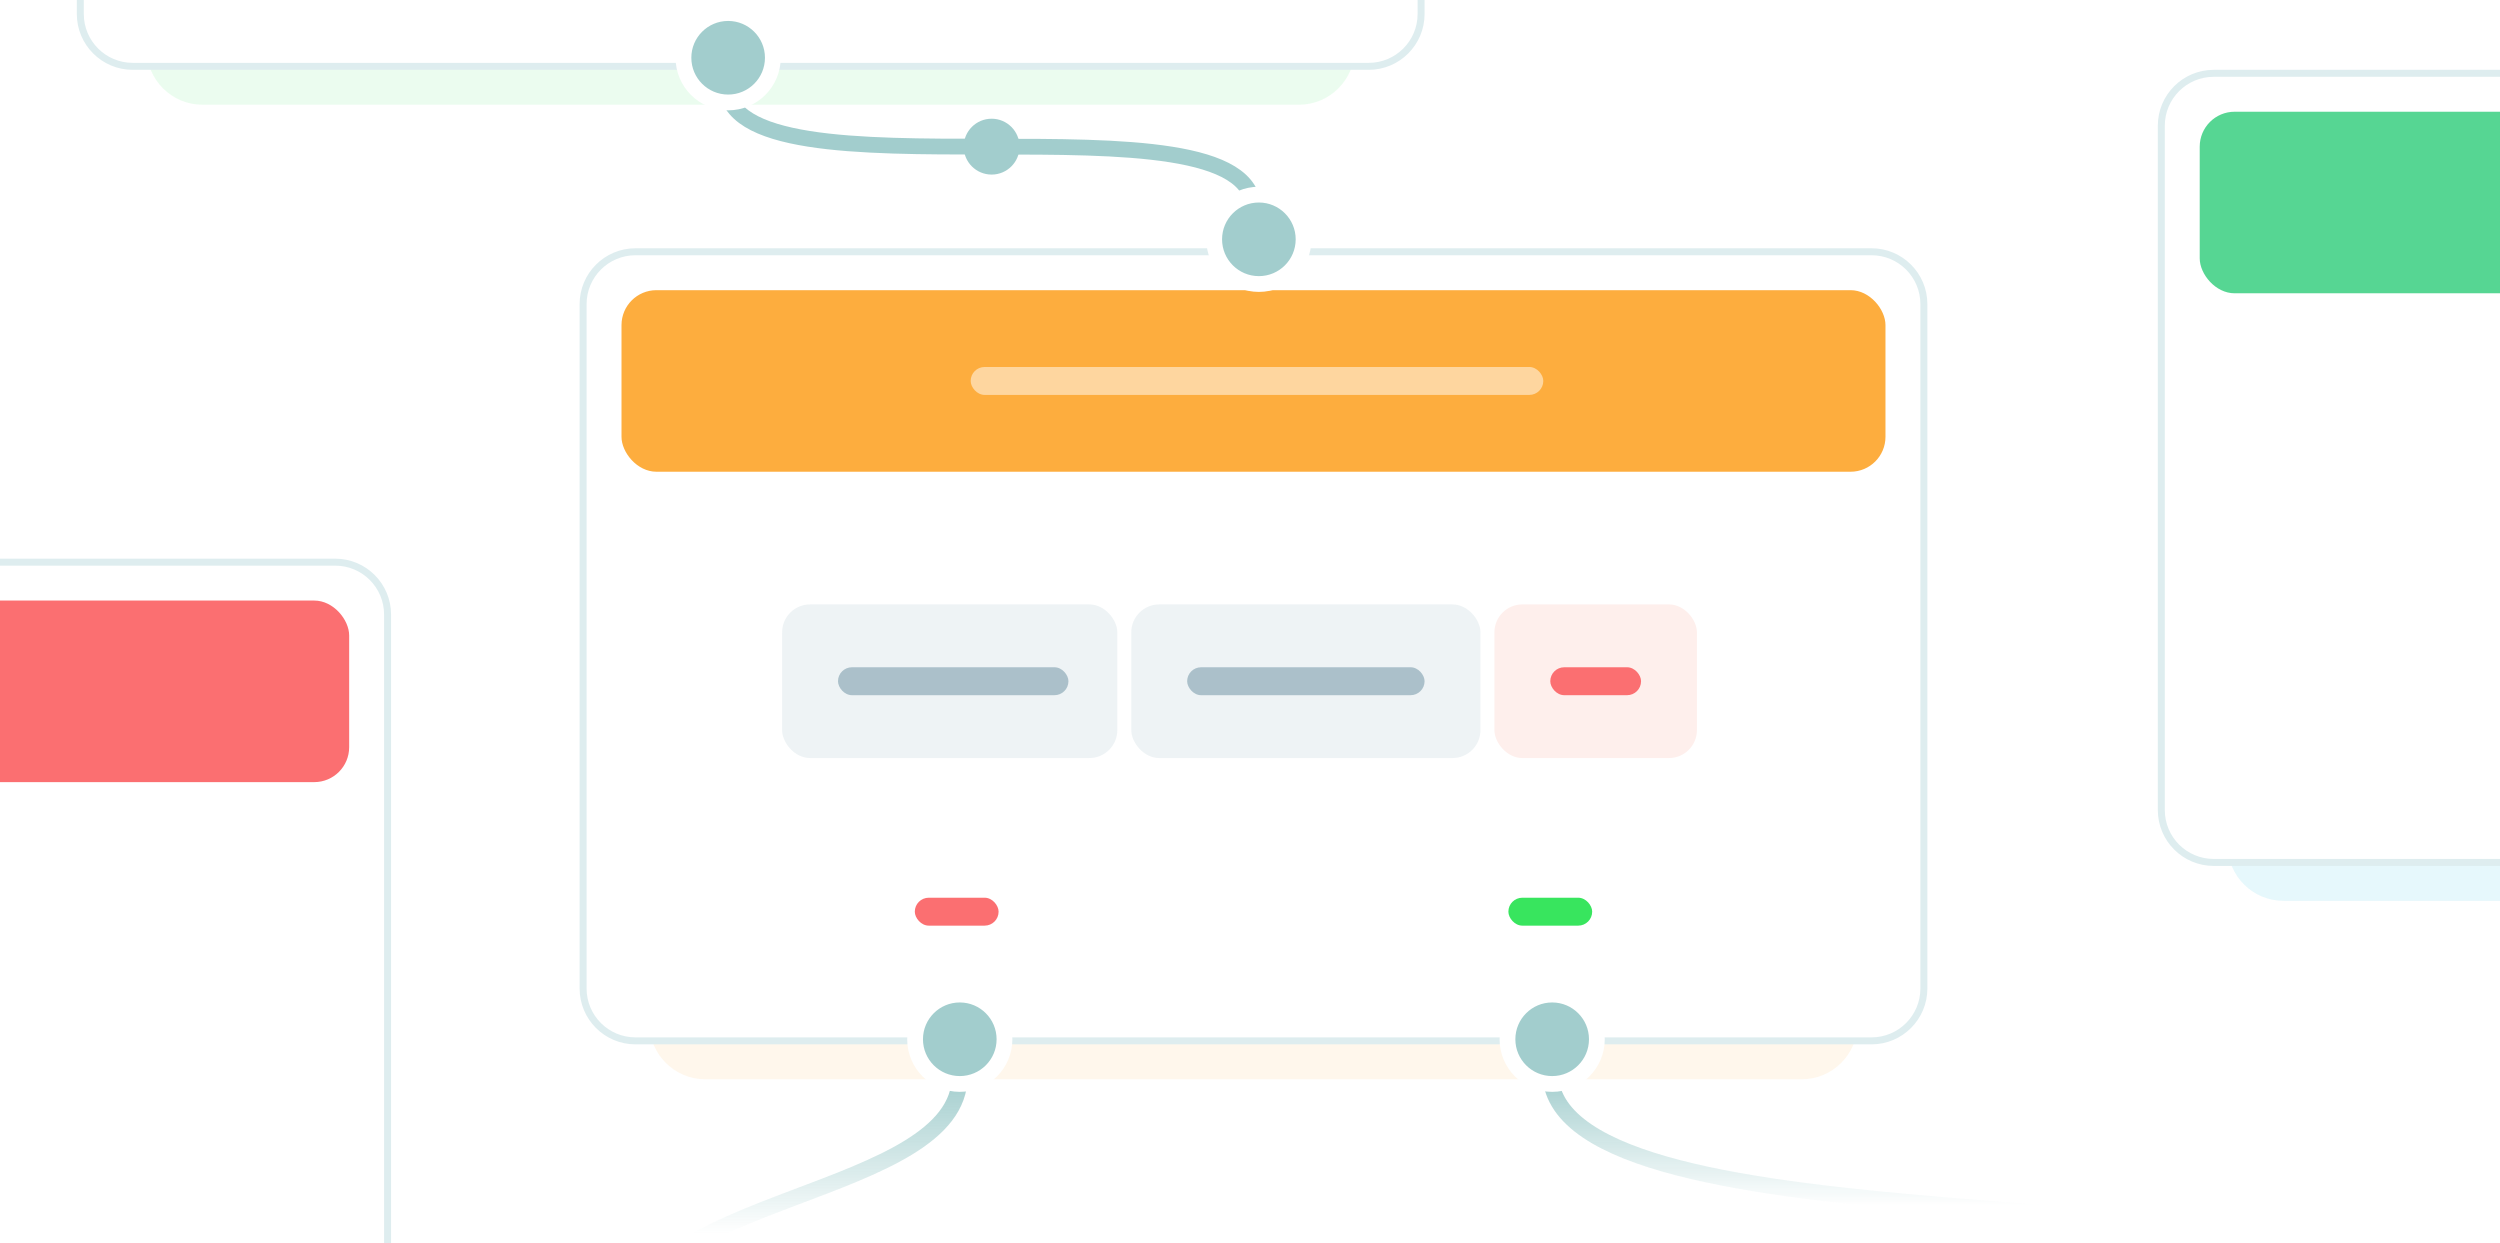
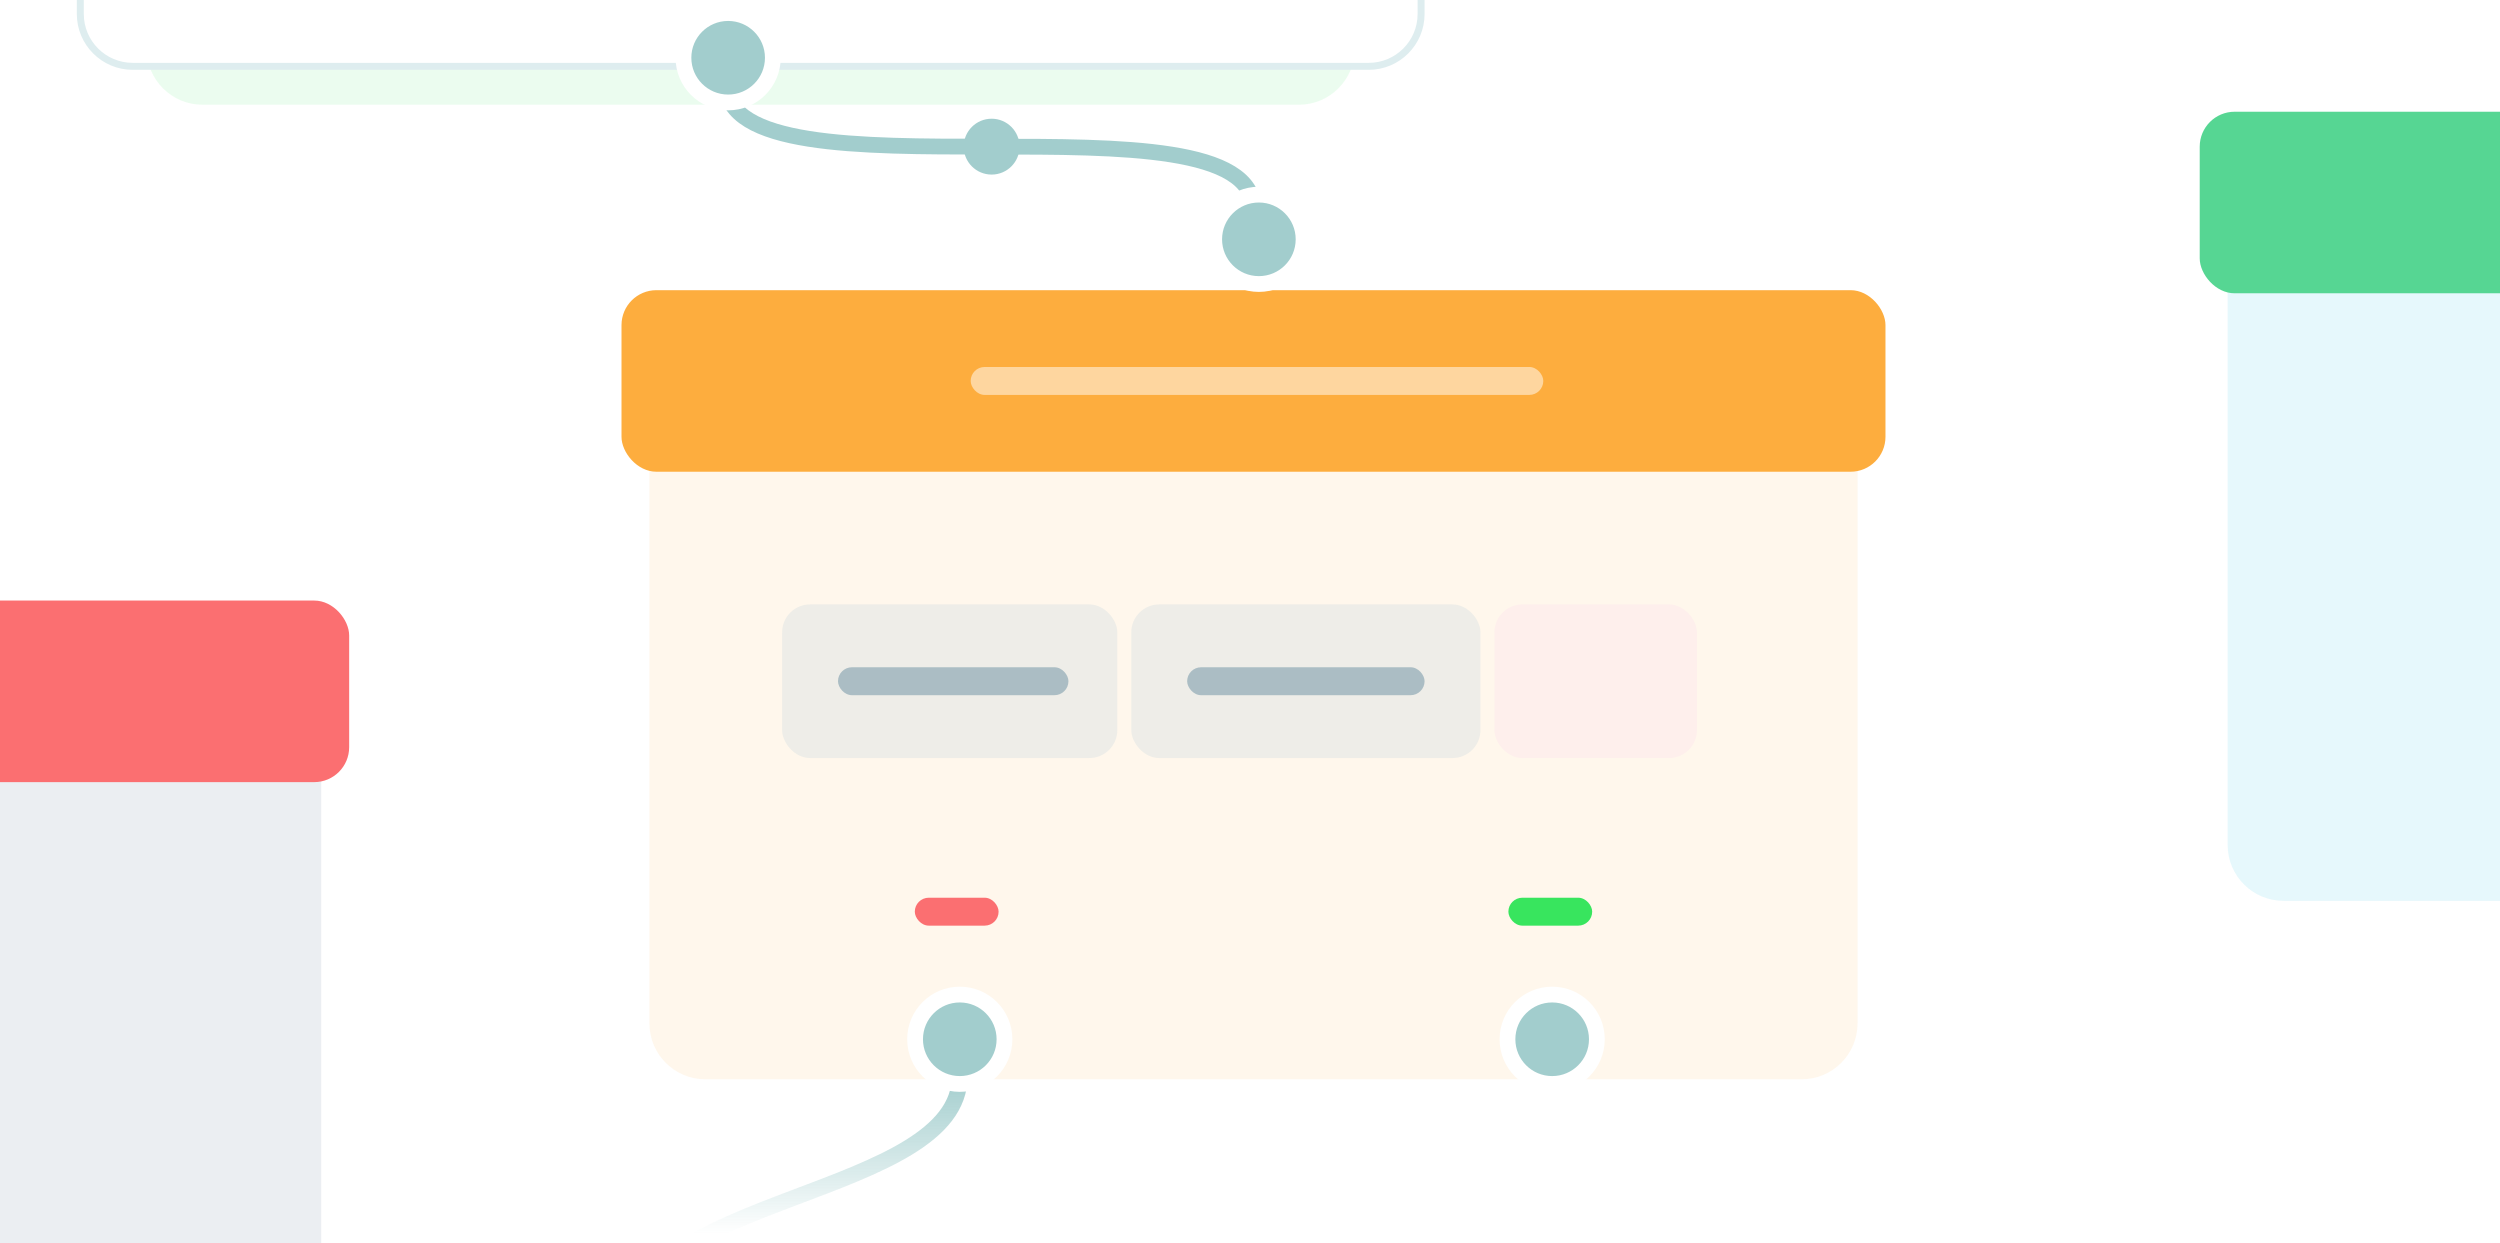
<svg xmlns="http://www.w3.org/2000/svg" width="358" height="178" viewBox="0 0 358 178" fill="none">
  <g clip-path="url(#clip0_39_1045)">
    <rect width="358" height="178" fill="white" />
    <g filter="url(#filter0_f_39_1045)">
      <path d="M-127 98C-127 93.582 -123.418 90 -119 90H38C42.418 90 46 93.582 46 98V191C46 195.418 42.418 199 38 199H-119C-123.418 199 -127 195.418 -127 191V98Z" fill="#DEE3E9" fill-opacity="0.6" />
    </g>
-     <path d="M-129 80.5H48C52.142 80.5 55.5 83.858 55.5 88V186C55.5 190.142 52.142 193.5 48 193.5H-129C-133.142 193.5 -136.5 190.142 -136.5 186V88C-136.5 83.858 -133.142 80.5 -129 80.5Z" fill="white" stroke="#DEEDEF" />
    <rect x="-131" y="86" width="181" height="26" rx="5" fill="#FB6F71" />
    <g opacity="0.1" filter="url(#filter1_f_39_1045)">
      <path d="M21 -86C21 -90.418 24.582 -94 29 -94H186C190.418 -94 194 -90.418 194 -86V7C194 11.418 190.418 15 186 15H29C24.582 15 21 11.418 21 7V-86Z" fill="#38E55E" />
    </g>
    <path d="M19 -103.5H196C200.142 -103.5 203.5 -100.142 203.5 -96V2C203.5 6.142 200.142 9.5 196 9.5H19C14.858 9.5 11.5 6.142 11.5 2V-96C11.5 -100.142 14.858 -103.5 19 -103.5Z" fill="white" stroke="#DEEDEF" />
    <g opacity="0.1" filter="url(#filter2_f_39_1045)">
      <path d="M319 28C319 23.582 322.582 20 327 20H484C488.418 20 492 23.582 492 28V121C492 125.418 488.418 129 484 129H327C322.582 129 319 125.418 319 121V28Z" fill="#04B6DC" />
    </g>
-     <path d="M317 10.5H494C498.142 10.5 501.5 13.858 501.5 18V116C501.5 120.142 498.142 123.5 494 123.5H317C312.858 123.5 309.5 120.142 309.5 116V18C309.5 13.858 312.858 10.5 317 10.5Z" fill="white" stroke="#DEEDEF" />
    <rect x="315" y="16" width="181" height="26" rx="5" fill="#56D693" />
    <path d="M104 12C104 30 179.5 12 179.5 30" stroke="#A2CDCD" stroke-width="2.259" />
    <circle cx="104.271" cy="8.271" r="6.401" fill="#A2CDCD" stroke="white" stroke-width="2.259" />
    <path d="M137.44 154.094C137.44 171.423 90 171.16 90 190.239" stroke="url(#paint0_linear_39_1045)" stroke-width="2.259" />
-     <path d="M222 154C223.5 179.5 335 168.165 335 184" stroke="url(#paint1_linear_39_1045)" stroke-width="2.259" />
    <g opacity="0.1" filter="url(#filter3_f_39_1045)">
      <path d="M93 53.552C93 49.134 96.582 45.552 101 45.552H258C262.418 45.552 266 49.134 266 53.552V146.552C266 150.971 262.418 154.552 258 154.552H101C96.582 154.552 93 150.971 93 146.552V53.552Z" fill="#FDAD3E" />
    </g>
-     <path d="M91 36.052H268C272.142 36.052 275.5 39.41 275.5 43.552V141.552C275.5 145.694 272.142 149.052 268 149.052H91C86.858 149.052 83.5 145.694 83.5 141.552V43.552C83.5 39.41 86.858 36.052 91 36.052Z" fill="white" stroke="#DEEDEF" />
    <rect opacity="0.3" x="112" y="86.552" width="48" height="22" rx="4" fill="#C6D5DC" />
    <rect opacity="0.3" x="162" y="86.552" width="50" height="22" rx="4" fill="#C6D5DC" />
    <rect x="214" y="86.552" width="29" height="22" rx="4" fill="#FEEFEC" />
    <rect opacity="0.5" x="120" y="95.552" width="33" height="4" rx="2" fill="#688FA1" />
    <rect opacity="0.5" x="170" y="95.552" width="34" height="4" rx="2" fill="#688FA1" />
-     <rect x="222" y="95.552" width="13" height="4" rx="2" fill="#FB6F71" />
    <rect x="131" y="128.552" width="12" height="4" rx="2" fill="#FB6F71" />
    <rect x="216" y="128.552" width="12" height="4" rx="2" fill="#38E55E" />
    <rect x="89" y="41.552" width="181" height="26" rx="5" fill="#FDAD3E" />
    <rect opacity="0.5" x="139" y="52.552" width="82" height="4" rx="2" fill="white" />
    <circle cx="180.271" cy="34.271" r="6.401" fill="#A2CDCD" stroke="white" stroke-width="2.259" />
    <circle cx="142" cy="21" r="4" fill="#A2CDCD" />
    <circle cx="137.441" cy="148.823" r="6.401" fill="#A2CDCD" stroke="white" stroke-width="2.259" />
    <circle cx="222.271" cy="148.823" r="6.401" fill="#A2CDCD" stroke="white" stroke-width="2.259" />
  </g>
  <defs>
    <filter id="filter0_f_39_1045" x="-137" y="80" width="193" height="129" filterUnits="userSpaceOnUse" color-interpolation-filters="sRGB">
      <feFlood flood-opacity="0" result="BackgroundImageFix" />
      <feBlend mode="normal" in="SourceGraphic" in2="BackgroundImageFix" result="shape" />
      <feGaussianBlur stdDeviation="5" result="effect1_foregroundBlur_39_1045" />
    </filter>
    <filter id="filter1_f_39_1045" x="2.9" y="-112.1" width="209.2" height="145.2" filterUnits="userSpaceOnUse" color-interpolation-filters="sRGB">
      <feFlood flood-opacity="0" result="BackgroundImageFix" />
      <feBlend mode="normal" in="SourceGraphic" in2="BackgroundImageFix" result="shape" />
      <feGaussianBlur stdDeviation="9.05" result="effect1_foregroundBlur_39_1045" />
    </filter>
    <filter id="filter2_f_39_1045" x="300.9" y="1.9" width="209.2" height="145.2" filterUnits="userSpaceOnUse" color-interpolation-filters="sRGB">
      <feFlood flood-opacity="0" result="BackgroundImageFix" />
      <feBlend mode="normal" in="SourceGraphic" in2="BackgroundImageFix" result="shape" />
      <feGaussianBlur stdDeviation="9.05" result="effect1_foregroundBlur_39_1045" />
    </filter>
    <filter id="filter3_f_39_1045" x="74.9" y="27.452" width="209.2" height="145.2" filterUnits="userSpaceOnUse" color-interpolation-filters="sRGB">
      <feFlood flood-opacity="0" result="BackgroundImageFix" />
      <feBlend mode="normal" in="SourceGraphic" in2="BackgroundImageFix" result="shape" />
      <feGaussianBlur stdDeviation="9.05" result="effect1_foregroundBlur_39_1045" />
    </filter>
    <linearGradient id="paint0_linear_39_1045" x1="113.72" y1="154.094" x2="113.72" y2="176.54" gradientUnits="userSpaceOnUse">
      <stop stop-color="#A2CDCD" />
      <stop offset="1" stop-color="#A2CDCD" stop-opacity="0" />
    </linearGradient>
    <linearGradient id="paint1_linear_39_1045" x1="278.5" y1="154" x2="278.5" y2="172.629" gradientUnits="userSpaceOnUse">
      <stop stop-color="#A2CDCD" />
      <stop offset="1" stop-color="#A2CDCD" stop-opacity="0" />
    </linearGradient>
    <clipPath id="clip0_39_1045">
      <rect width="358" height="178" fill="white" />
    </clipPath>
  </defs>
</svg>